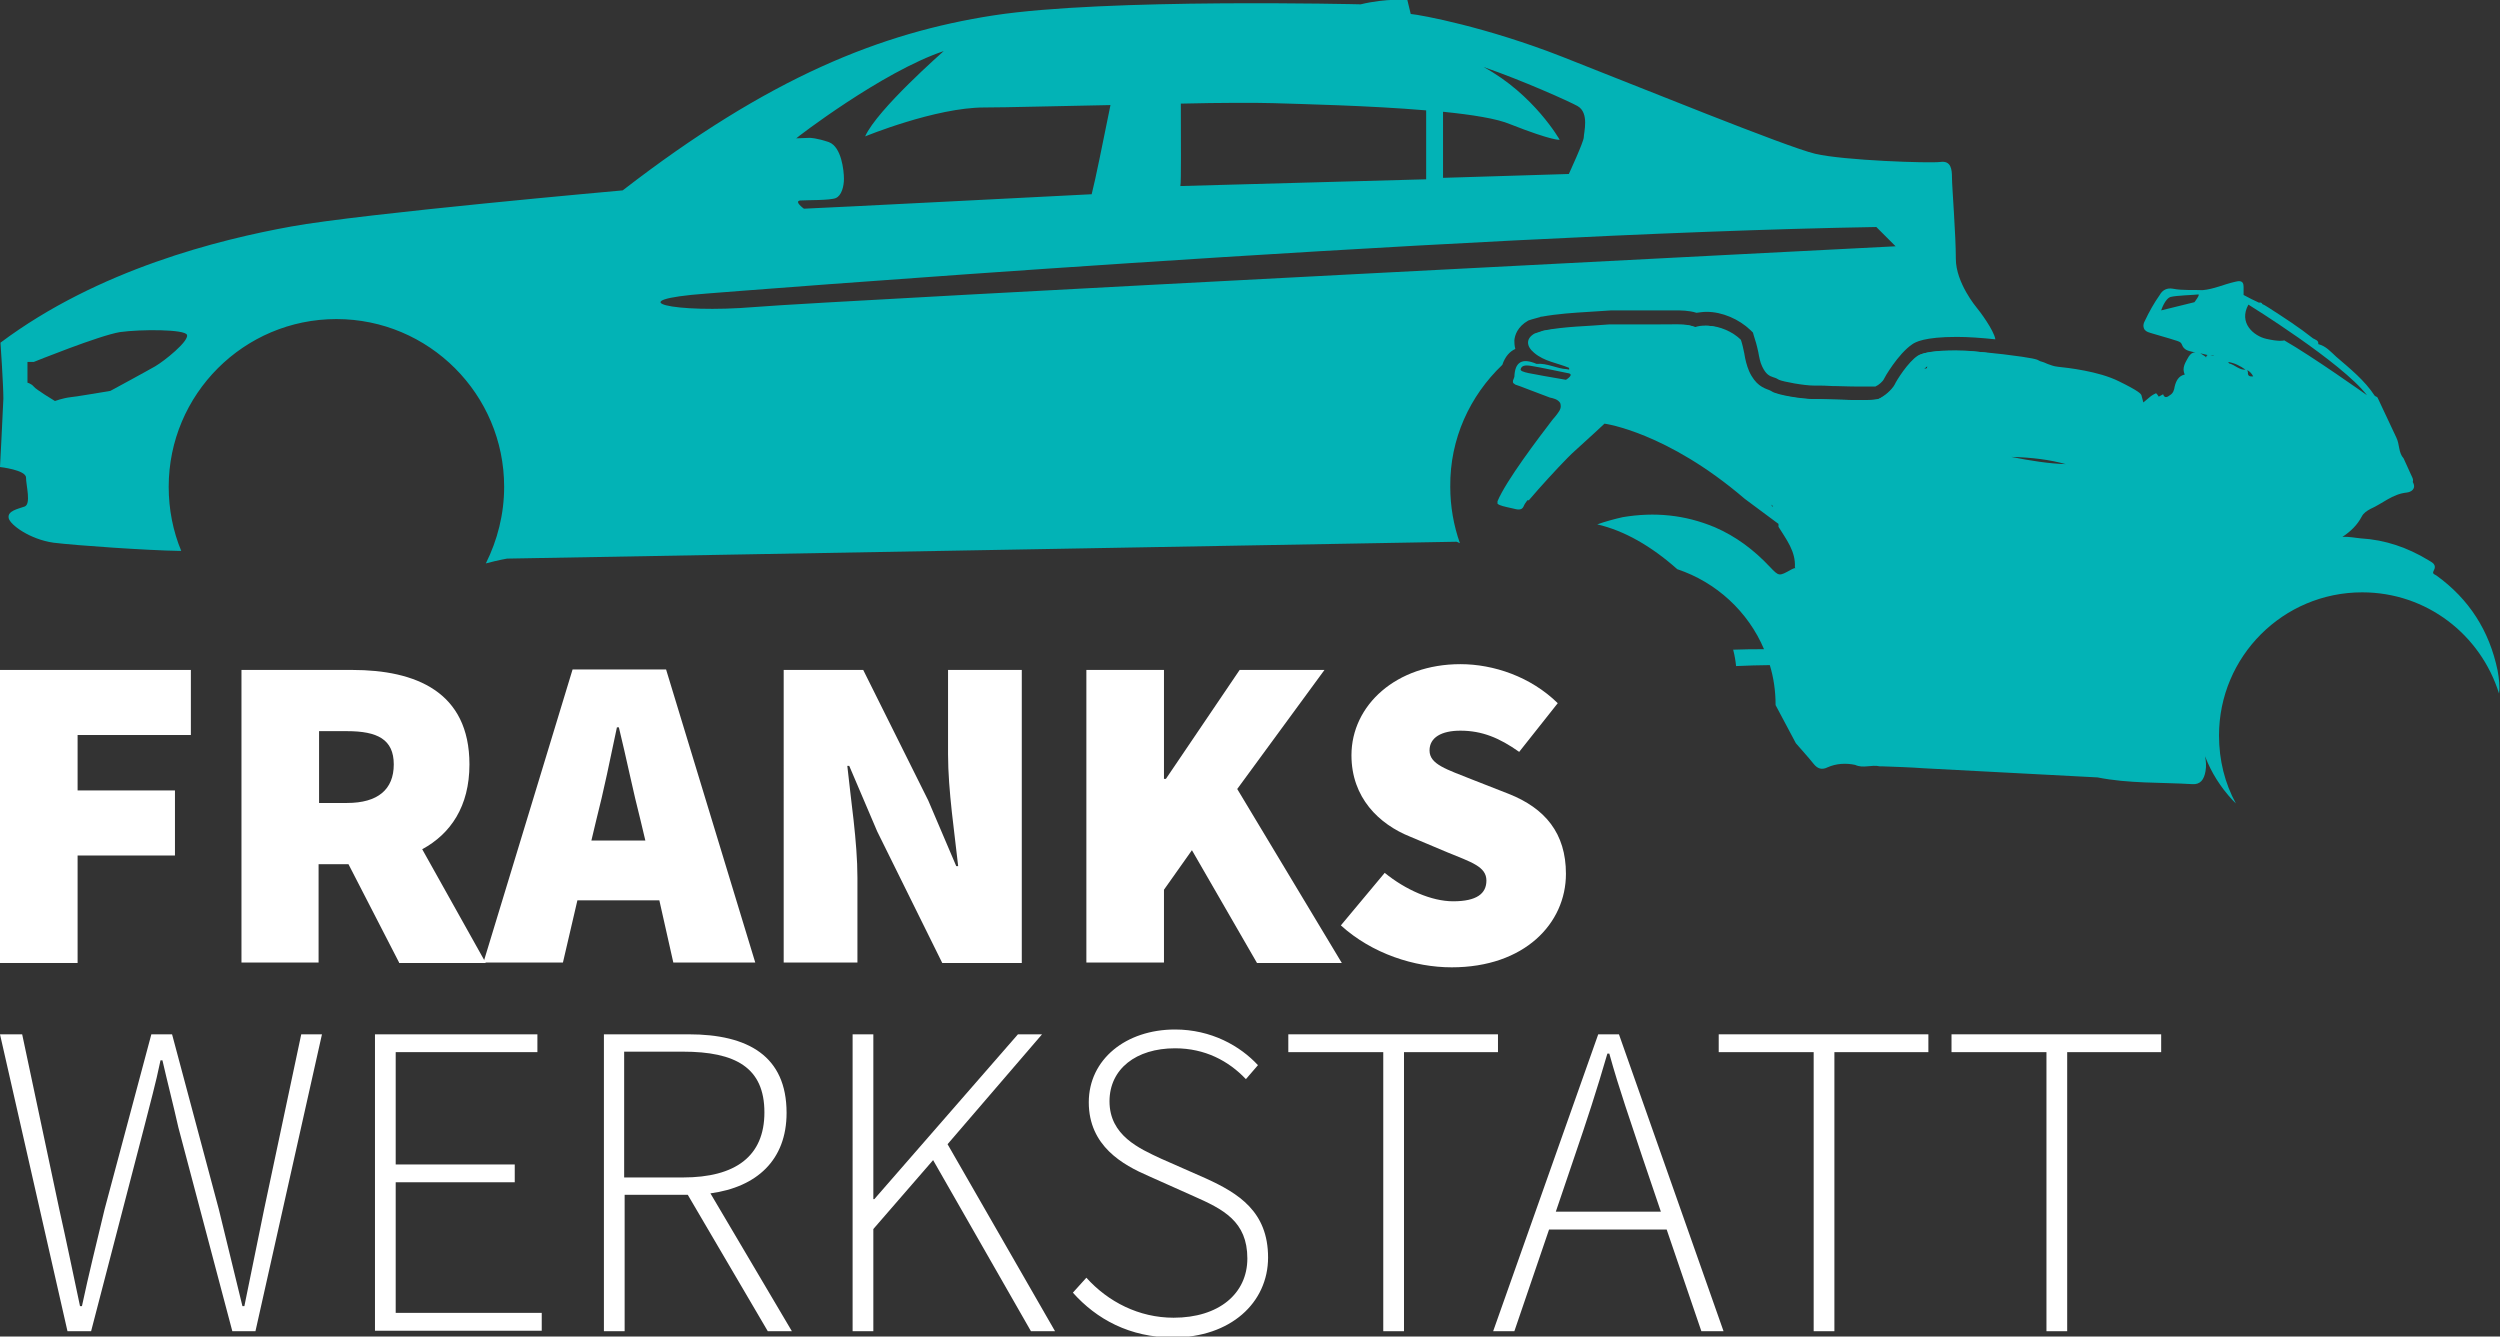
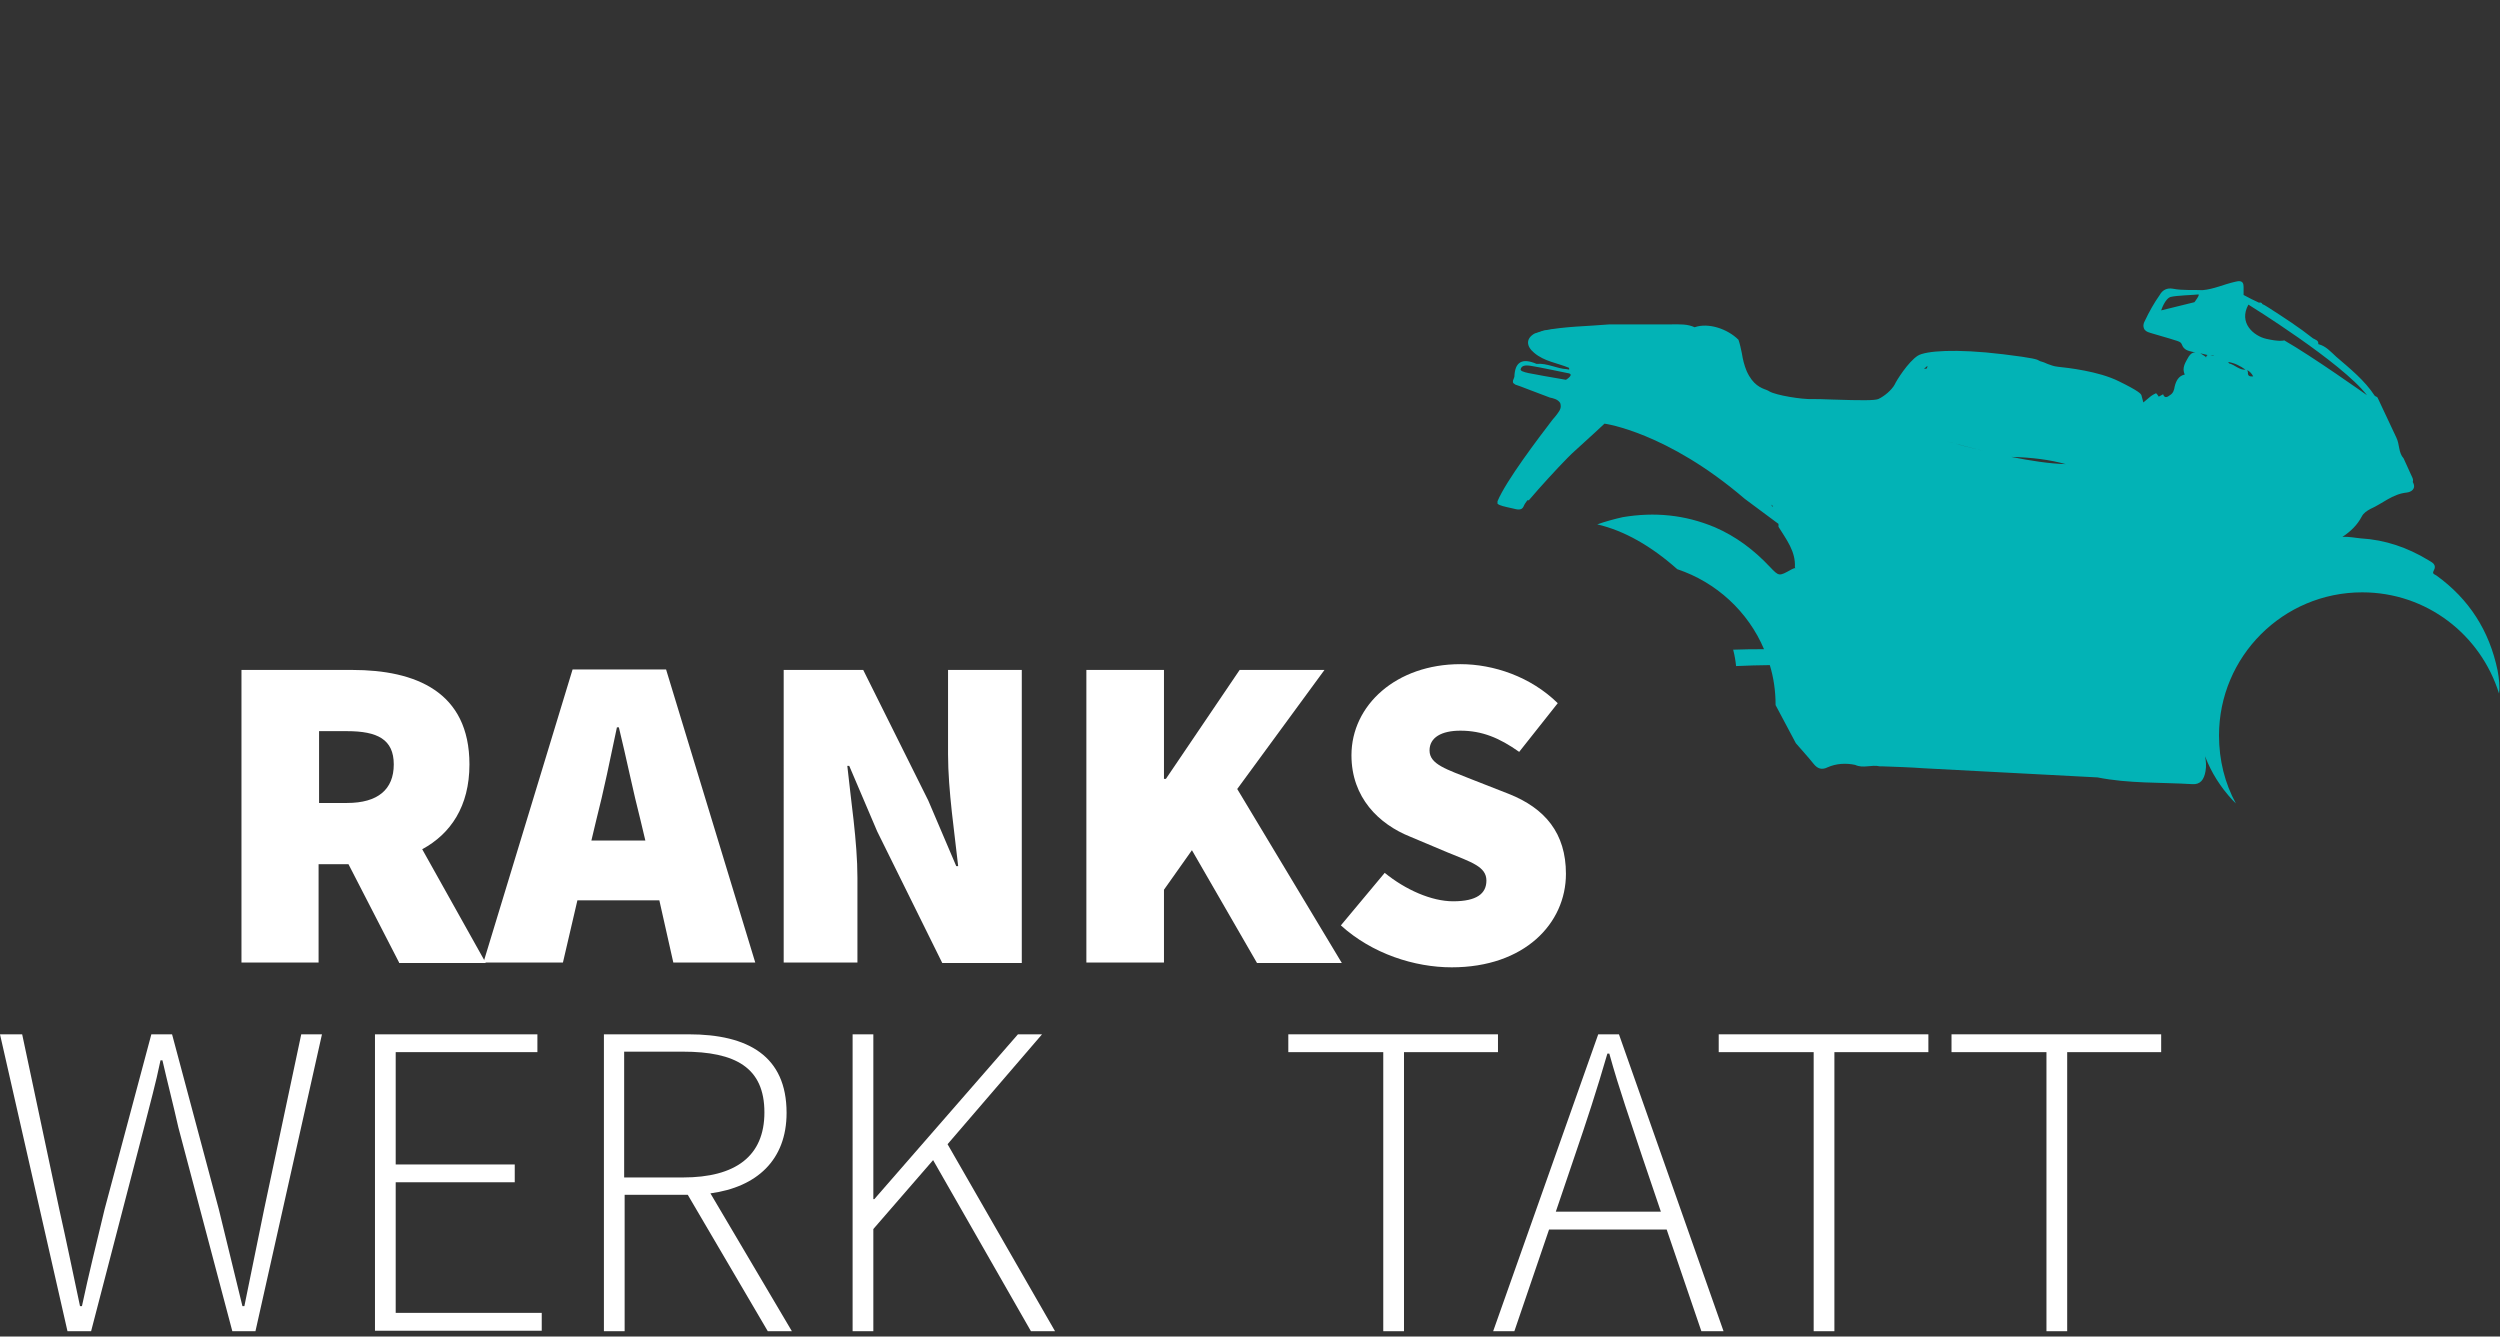
<svg xmlns="http://www.w3.org/2000/svg" xmlns:ns1="http://sodipodi.sourceforge.net/DTD/sodipodi-0.dtd" xmlns:ns2="http://www.inkscape.org/namespaces/inkscape" version="1.1" id="Ebene_1" x="0px" y="0px" viewBox="0 0 518.7 277.3" enable-background="new 0 0 518.7 277.3" xml:space="preserve" ns1:docname="Logo_blau_weiss.svg" ns2:version="1.2.1 (9c6d41e410, 2022-07-14)">
  <rect x="0" y="0" width="518.7" height="277.3" fill="#333333" stroke="none" />
  <defs id="defs53" />
  <ns1:namedview id="namedview51" pagecolor="#505050" bordercolor="#ffffff" borderopacity="1" ns2:showpageshadow="0" ns2:pageopacity="0" ns2:pagecheckerboard="1" ns2:deskcolor="#505050" showgrid="false" ns2:zoom="2.3250433" ns2:cx="259.35001" ns2:cy="138.49204" ns2:window-width="1920" ns2:window-height="1009" ns2:window-x="1912" ns2:window-y="-8" ns2:window-maximized="1" ns2:current-layer="Ebene_1" />
-   <path fill="#444444" d="M0,139h39.6v13.5H16.1V164h20.2v13.5H16.1v22.3H0V139z" id="path2" style="fill:#ffffff" />
  <path fill="#444444" d="M82.8,199.7l-10.5-20.4h-6.2v20.4H50.1V139h23c13.1,0,24.3,4.5,24.3,19.6c0,8.7-3.9,14.4-9.8,17.6l13.2,23.6  H82.8z M66.2,166.6H72c6.4,0,9.7-2.8,9.7-8c0-5.2-3.4-6.9-9.7-6.9h-5.8V166.6z" id="path4" style="fill:#ffffff" />
  <path fill="#444444" d="M136.8,186.8h-17l-3,12.9h-16.5l18.5-60.8h19.4l18.5,60.8h-17L136.8,186.8z M133.9,174.4l-1-4.2  c-1.5-5.8-3-13.2-4.5-19.3H128c-1.3,6.2-2.8,13.5-4.3,19.3l-1,4.2H133.9z" id="path6" style="fill:#ffffff" />
  <path fill="#444444" d="M162.6,139h16.5l13.5,27.1l5.8,13.6h0.4c-0.7-6.5-2.1-15.7-2.1-23.2V139H212v60.8h-16.5L182,172.5l-5.8-13.6  h-0.4c0.7,6.9,2.1,15.7,2.1,23.2v17.6h-15.3V139z" id="path8" style="fill:#ffffff" />
  <path fill="#444444" d="M225.4,139h16.1v22.6h0.4l15.3-22.6h17.6l-18.1,24.7l21.7,36.1h-17.6l-13.5-23.4l-5.8,8.2v15.1h-16.1V139z" id="path10" style="fill:#ffffff" />
  <path fill="#444444" d="M287.3,181.1c4.3,3.5,9.7,5.9,14.2,5.9c4.9,0,6.9-1.6,6.9-4.3c0-2.9-3.1-3.8-8.2-5.9l-7.6-3.2  c-6.5-2.6-12.2-8.1-12.2-16.9c0-10.4,9.3-18.9,22.6-18.9c6.9,0,14.6,2.6,20.2,8.1l-8,10.1c-4.1-2.9-7.7-4.4-12.2-4.4  c-3.9,0-6.4,1.4-6.4,4.1c0,2.9,3.5,3.9,9,6.1l7.4,2.9c7.6,3,11.9,8.2,11.9,16.6c0,10.3-8.6,19.4-23.7,19.4c-7.7,0-16.5-2.8-23-8.7  L287.3,181.1z" id="path12" style="fill:#ffffff" />
  <path fill="#444444" d="M0,214.6h4.6l7.7,36.3c1.5,6.7,2.9,13.5,4.3,20.1h0.4c1.4-6.6,3.1-13.4,4.7-20.1l9.7-36.3h4.3l9.7,36.3  c1.6,6.7,3.3,13.4,4.9,20.1h0.4c1.4-6.7,2.7-13.4,4.1-20.1l7.7-36.3h4.3l-13.8,61.6h-4.8l-11.2-42.3c-1.1-4.9-2.2-9.1-3.3-13.9h-0.4  c-1,4.9-2.2,9.1-3.4,13.9l-11,42.3H14L0,214.6z" id="path14" style="fill:#ffffff" />
  <path fill="#444444" d="M77.8,214.6h33.7v3.7H82.1v23.3h24.7v3.7H82.1v27.1h30.3v3.7H77.8V214.6z" id="path16" style="fill:#ffffff" />
  <path fill="#444444" d="M159.3,276.2l-16.6-28.3h-13.1v28.3h-4.3v-61.6h17.6c12.3,0,20.3,4.5,20.3,16.3c0,9.8-6.2,15.4-15.8,16.7  l16.9,28.6H159.3z M141.7,244.3c10.9,0,16.9-4.4,16.9-13.5c0-9.3-6-12.6-16.9-12.6h-12.2v26.1H141.7z" id="path18" style="fill:#ffffff" />
  <path fill="#444444" d="M176.9,214.6h4.3v34.2h0.2l29.8-34.2h5l-19.6,22.8l22.3,38.8h-5l-20.3-35.5L181.2,255v21.2h-4.3V214.6z" id="path20" style="fill:#ffffff" />
-   <path fill="#444444" d="M225.4,265.1c4.5,5,10.9,8.3,18.1,8.3c9.4,0,15.3-5,15.3-12.3c0-7.7-5-10.2-11.1-12.9l-9.4-4.2  c-5.3-2.3-12.4-6.2-12.4-15.3c0-8.9,7.7-15.1,17.9-15.1c7.5,0,13.5,3.4,17.2,7.4l-2.5,2.9c-3.6-3.8-8.5-6.4-14.7-6.4  c-8.1,0-13.6,4.3-13.6,11c0,7.1,6.2,9.8,10.7,11.9l9.3,4.1c6.8,3.1,12.9,6.9,12.9,16.4c0,9.4-7.8,16.6-19.7,16.6  c-9,0-15.9-3.8-20.8-9.3L225.4,265.1z" id="path22" style="fill:#ffffff" />
  <path fill="#444444" d="M286.9,218.3h-19.6v-3.7h43.5v3.7h-19.5v57.9h-4.3V218.3z" id="path24" style="fill:#ffffff" />
  <path fill="#444444" d="M345.8,255.1h-24.4l-7.2,21.1h-4.4l21.8-61.6h4.3l21.7,61.6H353L345.8,255.1z M344.6,251.4l-3.9-11.5  c-2.4-7.3-4.7-13.7-6.8-21.3h-0.4c-2.2,7.6-4.3,14-6.8,21.3l-3.9,11.5H344.6z" id="path26" style="fill:#ffffff" />
  <path fill="#444444" d="M376.2,218.3h-19.6v-3.7h43.5v3.7h-19.5v57.9h-4.3V218.3z" id="path28" style="fill:#ffffff" />
  <path fill="#444444" d="M424.5,218.3h-19.6v-3.7h43.5v3.7h-19.5v57.9h-4.3V218.3z" id="path30" style="fill:#ffffff" />
  <g id="g34">
    <path fill="#02B3B6" d="M518.2,139.1c-1.7-8.2-5.9-14.8-12.7-19.7c-0.3-0.2-0.9-0.3-0.6-0.9c0.8-1.4-0.3-1.8-1.1-2.3   c-4.3-2.6-8.9-4.2-14-4.5c-1.2-0.1-2.4-0.4-3.8-0.3c1.8-1.2,3.1-2.5,4-4.2c0.4-0.8,1.1-1.2,1.8-1.6c2.5-1.1,4.6-3.1,7.5-3.4   c1-0.1,2.1-0.8,1.3-2.2c0,0,0,0,0,0c0.2-0.6-0.2-1.1-0.4-1.6c-0.5-1.1-1-2.2-1.5-3.3c-1.1-1.2-0.8-2.9-1.5-4.3   c-1.3-2.8-2.6-5.5-3.9-8.3c-0.1-0.2-0.4-0.2-0.6-0.4l0,0c-2.1-3.2-5.1-5.6-8-8.1c-1.1-1-2.1-2.2-3.7-2.6c0.1-0.8-0.6-0.9-1.1-1.2   c-2.9-2.3-6-4.3-9.1-6.3c-0.5-0.3-0.9-0.6-1.4-0.8c-0.1-0.3-0.4-0.4-0.7-0.3c-1.1-0.5-2.1-1-3.2-1.6v0c0-0.6,0-1.1,0-1.7   c0-1.5-1.1-1.2-1.9-1c-2.2,0.5-4.3,1.5-6.6,1.7c-2.1-0.1-4.1,0.1-6.2-0.3c-1.1-0.2-2.1,0.2-2.7,1.3c-1.2,1.7-2.2,3.5-3.1,5.4   c-0.3,0.5-0.4,1.1-0.1,1.7c0.4,0.6,1.1,0.7,1.7,0.9c1.6,0.5,3.2,0.9,4.7,1.4c0.6,0.2,1.2,0.3,1.4,0.9c0.4,1.1,1.3,1.3,2.2,1.5   c0.2,0,0.4,0.1,0.6,0.1c-0.6,0-1,0.3-1.4,0.9c-0.6,1.1-1.5,2.3-0.8,3.7c-1.3,0.3-1.8,1.3-2.1,2.5c-0.1,0.7-0.3,1.4-1,1.8   c-0.5,0.4-1.1,0.7-1.4-0.2l-0.9,0.5c-0.3-0.5-0.5-0.7-0.6-0.7c-0.9,0.4-1.4,0.9-1.4,0.9l-1.2,1l-0.4-1.5c-0.1-0.3-0.6-0.9-4.7-2.9   c-4.2-2.1-10.7-2.8-12.6-3c-1-0.1-1.6-0.4-2.2-0.6c-0.3-0.1-0.6-0.3-1-0.4c-0.4-0.1-0.6-0.2-0.8-0.3c-0.3-0.2-0.8-0.5-7.4-1.3   c-9.9-1.2-16.1-0.7-17.7,0.3c-2,1.3-4.4,5.1-4.8,6c-0.6,1.1-2.1,2.4-3.4,3c-0.8,0.3-3.4,0.3-9.5,0.1c-1.9-0.1-3.5-0.1-4.2-0.1   c-2.1,0.1-7.6-0.8-8.9-1.6c-0.1-0.1-0.4-0.2-0.6-0.3c-1.1-0.4-2.8-1-4.1-3.9c-0.5-1.2-0.8-2.4-1-3.7c-0.2-1-0.4-1.9-0.7-2.8   c-2.3-2.3-6.3-3.6-9.1-2.6c-1.5-0.7-3.1-0.6-4.7-0.6c-4.3,0-8.6,0-12.9,0c-4.6,0.4-9.3,0.4-13.8,1.3c-0.6,0.2-1.2,0.4-1.8,0.6v0   l0,0c-1.8,1-1.8,2.6-0.1,4c2.1,1.8,4.8,2.1,7.2,3.1c0.3,0.6-0.2,0.3-0.4,0.3c-2.1-0.1-4.1-1.3-6.3-1.1l0,0c-3-1.3-4.5-0.4-4.6,2.7   c-0.1,0.3-0.2,0.5-0.3,0.8c0,0.2,0,0.4,0.1,0.5c0.1,0.1,0.3,0.2,0.4,0.3c0.1,0,1.7,0.6,3.5,1.3l3.7,1.4c0.5,0.1,1.6,0.3,2.1,1.1   c0.1,0.3,0.3,0.9-0.2,1.7c-0.1,0.2-0.6,0.9-1.4,1.8c-2.9,3.8-9.6,12.6-11.4,16.9v0.5c0.4,0.4,1.4,0.6,3.2,1   c0.8,0.2,1.8,0.5,2.2-0.4c0.2-0.5,0.5-0.9,0.8-1.3c0.1,0,0.2,0,0.3,0c0.5-0.6,1.2-1.4,2-2.3c-0.8,0.7-1.7,1.4-2.3,2.3   c0.7-0.9,1.5-1.6,2.3-2.3c2.5-2.8,5.9-6.5,7.6-8c2.8-2.5,6.1-5.6,6.1-5.6s12.9,1.7,29.1,15.6c2.3,1.7,4.7,3.5,7,5.2   c0,0,0,0.1,0,0.1c0,0.2,0,0.3,0,0.5c1.6,2.6,3.6,5.1,3.4,8.4c0,0.1,0.1,0.2,0.2,0.2c-0.4-0.1-0.7,0.2-1,0.3   c-2.5,1.4-2.5,1.4-4.4-0.6c-3.3-3.5-7-6.3-11.4-8.2c-6.2-2.6-12.5-3.2-19.1-2.1c-1.8,0.4-3.6,0.9-5.3,1.5   c5.6,1.3,11.2,4.5,16.6,9.3c8.1,2.7,14.7,8.8,18,16.6c-2,0-4.1,0-6.4,0.1c0.3,1.2,0.5,2.3,0.6,3.4c2.5-0.1,4.9-0.2,7-0.2   c0.8,2.6,1.2,5.4,1.2,8.3l4.2,7.9c1.2,1.4,2.5,2.8,3.7,4.3c0.8,1,1.7,1.3,2.9,0.7c1.8-0.8,3.8-0.9,5.7-0.5c1.7,0.8,3.4-0.1,5.1,0.3   c0.2,0,0.4,0,0.5,0c2.9,0.1,5.8,0.2,8.6,0.4c12,0.6,24.1,1.3,36.1,1.9c6.5,1.3,13.1,1,19.7,1.4c1.6,0.1,2.4-0.9,2.7-2.7   c0.2-1.1,0.1-2.1-0.1-3.1c1.3,3.4,3.2,6.4,5.7,9.1c0.2,0.2,0.5,0.5,0.7,0.7c-2.3-4.2-3.5-9-3.5-14.1c0-16.4,13.3-29.7,29.7-29.7   c13.4,0,24.6,8.8,28.4,21C518.7,142.4,518.5,140.8,518.2,139.1z M324.9,78.8c0,0-2.8-0.5-4.6-0.8c-1.8-0.4-5-0.7-4.8-1.4   c0.2-0.7,0.8-0.9,2.1-0.7c1.4,0.2,7.1,1.4,7.6,1.5C326.9,77.6,324.9,78.8,324.9,78.8z M358.1,76C358.1,75.9,358.1,75.9,358.1,76   c0-0.1,0-0.1,0.1-0.1C358.1,75.9,358.1,75.9,358.1,76z M367.9,105.1L367.9,105.1c-0.1,0-0.2,0-0.3-0.1c0-0.1,0-0.2,0-0.3   C367.7,104.9,367.8,105,367.9,105.1L367.9,105.1z M386.5,145.7L386.5,145.7C386.5,145.7,386.6,145.7,386.5,145.7   C386.6,145.7,386.5,145.7,386.5,145.7z M399.7,76.5c-0.2,0-0.3,0-0.5,0c0.4-0.3,0.7-0.6,0.7-0.6C399.9,76.2,399.8,76.4,399.7,76.5z    M404,91.6c2.3,0.6,4.9,1.3,7.6,2C408.8,92.9,406.2,92.2,404,91.6z M417.3,94.8c4.3,0.1,8.1,0.6,11.3,1.5   C425.2,96.2,421.3,95.6,417.3,94.8z M455.3,62.7l-6.9,1.7c0,0,0.8-2.5,2-2.8c1.2-0.3,4.8-0.4,5.6-0.5   C456.7,60.9,455.3,62.7,455.3,62.7z M457.7,74.2c0-0.1-0.1-0.2-0.1-0.2c-0.4-0.3-0.8-0.5-1.1-0.7c0.6,0.1,1.1,0.3,1.7,0.4   C457.9,73.6,457.8,73.8,457.7,74.2z M458.6,73.7c0.3,0,0.5,0.1,0.8,0.1C459.2,73.9,458.9,73.8,458.6,73.7z M462.5,75.4   c-0.1-0.1-0.1-0.2-0.2-0.3c1.3,0.2,2.5,0.8,3.6,1.6C464.6,76.8,463.7,75.7,462.5,75.4z M466.4,77.2   C466.4,77.2,466.3,77.2,466.4,77.2c-0.1-0.2-0.1-0.3-0.1-0.4c0.5,0.3,0.9,0.7,1.2,1.3C467,78.1,466.3,78.2,466.4,77.2z M470.2,70.3   c-2.6-0.6-5.8-3.3-3.7-7.1c0,0,19.4,12,24.6,18.8c0,0-11.4-8.1-17.2-11.4C473.9,70.7,472.8,70.9,470.2,70.3z" id="path32" />
  </g>
  <g id="g48">
    <g id="g38">
-       <path fill="#02B3B6" d="M405.7,72.7c-4,0-6.5,0.4-7.5,1c-2,1.3-4.4,5.1-4.8,6c-0.6,1.1-2.1,2.4-3.4,3c-0.4,0.2-1.5,0.3-3.4,0.3    c-1.5,0-3.4,0-6-0.1c-1.5,0-2.8-0.1-3.6-0.1c-0.2,0-0.4,0-0.5,0c-0.1,0-0.1,0-0.2,0c-2.2,0-7.5-0.8-8.7-1.6    c-0.1-0.1-0.4-0.2-0.6-0.3c-1.1-0.4-2.8-1-4.1-3.9c-0.5-1.2-0.8-2.4-1-3.7c-0.2-1-0.4-1.9-0.7-2.8c-1.7-1.7-4.5-2.9-6.9-2.9    c-0.8,0-1.5,0.1-2.2,0.4c-1.5-0.7-3.1-0.6-4.7-0.6c-1,0-1.9,0-2.9,0c15,3.9,26.1,17.5,26.1,33.7c0,2.9-0.4,5.7-1,8.5    c0,0,0,0,0,0.1c2.3-0.8,4.2-1.4,4.2-1.4s19-4.2,25.2-5.3c6.2-1.2,12.7-0.7,12.7-0.7s0.6-2.3,0.7-3.6c0.1-1.3-0.6-1.5-0.6-1.5    s0.8-2,1.7-3.2s1.5-5.9,1.5-7c0-1.1-0.6-1.1-1-1.5c-0.3-0.5,0-2.1,0-2.1s0-6.1,0-9.9C410.8,72.9,408,72.7,405.7,72.7z M399.7,76.5    c-0.2,0-0.3,0-0.5,0c0.4-0.3,0.7-0.6,0.7-0.6C399.9,76.2,399.8,76.4,399.7,76.5z" id="path36" />
-     </g>
+       </g>
    <g id="g42">
-       <path fill="#02B3B6" d="M311.7,75.7c0.6-1.8,1.6-2.8,2.7-3.3c-0.2-0.7-0.2-1.4-0.2-1.8c0.1-1,0.6-2.8,2.9-4.1l0.3-0.1l0.3-0.1    l0.7-0.2l1.1-0.3l0.2-0.1l0.2,0c3.3-0.6,6.6-0.8,9.8-1c1.4-0.1,2.9-0.2,4.6-0.3l3.7,0c3.1,0,6.2,0,9.4,0c1.4,0,3,0,4.6,0.5    c0.7-0.1,1.4-0.2,2.1-0.2c3.2,0,6.7,1.5,9.1,3.8l0.5,0.5l0.2,0.7c0.3,0.9,0.6,1.9,0.9,3.3c0.2,1.1,0.4,2.2,0.8,3    c0.8,1.7,1.5,2,2.4,2.3c0.4,0.1,0.8,0.3,1.1,0.5c0.9,0.4,5.2,1.2,7.3,1.2l0.6,0c0.8,0,1.9,0,3.3,0.1l0.5,0c2.6,0.1,4.5,0.1,6,0.1    c1.4,0,2,0,2.2,0c0.1,0,0.1,0,0.1,0c0.7-0.3,1.6-1.1,1.8-1.6c0-0.1,2.9-5.2,5.9-7.2c0.6-0.4,2.4-1.5,9.2-1.5c2.4,0,5.1,0.2,8,0.5    c-0.3-1.9-3.3-5.9-3.9-6.6c0,0-4.3-5.1-4.3-10.1s-0.8-15-0.8-16.8s-0.2-3.6-2.4-3.3c-2.2,0.3-20.1-0.3-26-1.7    c-5.9-1.4-36.6-13.9-52.4-20.1c-15.8-6.2-29.3-8.7-31.5-8.9L292,0c0,0-4.3-0.4-9.7,0.9c0,0-52.9-1.3-76.2,2.3    c-23.3,3.6-46.5,12.8-76.9,36.3c0,0-54,4.8-68.8,7.5c-14.9,2.7-40,8.9-60.3,24.1c0,0,0.6,8.7,0.6,11.6C0.6,85.5,0,96.9,0,96.9    s5.4,0.6,5.4,2.2c0,1.6,1.1,5.5-0.3,6c-1.4,0.5-3.6,0.9-3.3,2.4c0.3,1.4,4.4,4.4,9.3,5.1c4.9,0.6,19.6,1.6,26.1,1.7    c0,0,0.1,0,0.4,0c-1.7-4.1-2.6-8.6-2.6-13.3c0-19.2,15.6-34.8,34.8-34.8s34.8,15.6,34.8,34.8c0,5.7-1.4,11.1-3.8,15.9    c2.6-0.7,4.4-1,4.4-1l197-3.5c0,0,0.3,0.1,0.7,0.3c-1.3-3.7-2-7.6-2-11.7C300.8,91,305,82.1,311.7,75.7z M32.2,76    c-1.9,1.1-9.3,5.1-9.3,5.1s-6.4,1.1-8.2,1.3c-1.7,0.2-3.3,0.8-3.3,0.8s-4-2.4-4.4-3c-0.5-0.6-1.3-0.8-1.3-0.8v-4.3H7    c0,0,13.6-5.5,17.9-6.2c4.3-0.6,13.6-0.6,13.9,0.6C39.2,70.8,34.1,74.9,32.2,76z M299.5,23.2c5.9,0.6,11.1,1.4,13.9,2.6    c8.9,3.5,10.2,3.2,10.2,3.2s-5.3-9.4-15.8-15.1c8.1,2.8,17.7,7.1,19.5,8.1c2.5,1.4,1.3,5.5,1.3,6.5c0,0.9-3.1,7.6-3.1,7.6    l-26.1,0.8V23.2z M245,21.5c8.3-0.2,15.5-0.2,19.1-0.1c6.2,0.2,20,0.5,31.8,1.5v14.3l-51,1.4C245.1,37.8,245,29.5,245,21.5z     M195.8,10.6c-0.2,0.2-13.8,12.1-16.3,17.7c0,0,14.6-6,24.7-6c4.6,0,15.1-0.3,26.2-0.5c-1.5,7.4-3.1,15.4-3.9,18.5    c0,0-58.6,3-59.7,3c0,0-2.1-1.5-0.8-1.7c1.3-0.1,6.2,0,7.4-0.5c1.2-0.5,1.7-2.4,1.7-4c0-1.7-0.5-6.6-3.1-7.6c-2.6-0.9-4-0.9-4-0.9    l-2.8,0.1C165.1,28.7,183,14.9,195.8,10.6z M146.7,60.9c0,0,154.3-12.3,242.6-13.8c0,0,2.1,2.1,4,4c0,0-219.8,11.2-236.7,12.6    C139.8,65.1,127.7,62.3,146.7,60.9z" id="path40" />
-     </g>
+       </g>
    <g id="g46">
      <path fill="#02B3B6" d="M320.5,68.6c-0.6,0.2-1.2,0.4-1.8,0.6v0l0,0c-1.1,0.6-1.4,1.4-1.3,2.2c2.1-1.3,4.4-2.4,6.7-3.2    C322.9,68.3,321.7,68.4,320.5,68.6z" id="path44" />
    </g>
  </g>
</svg>